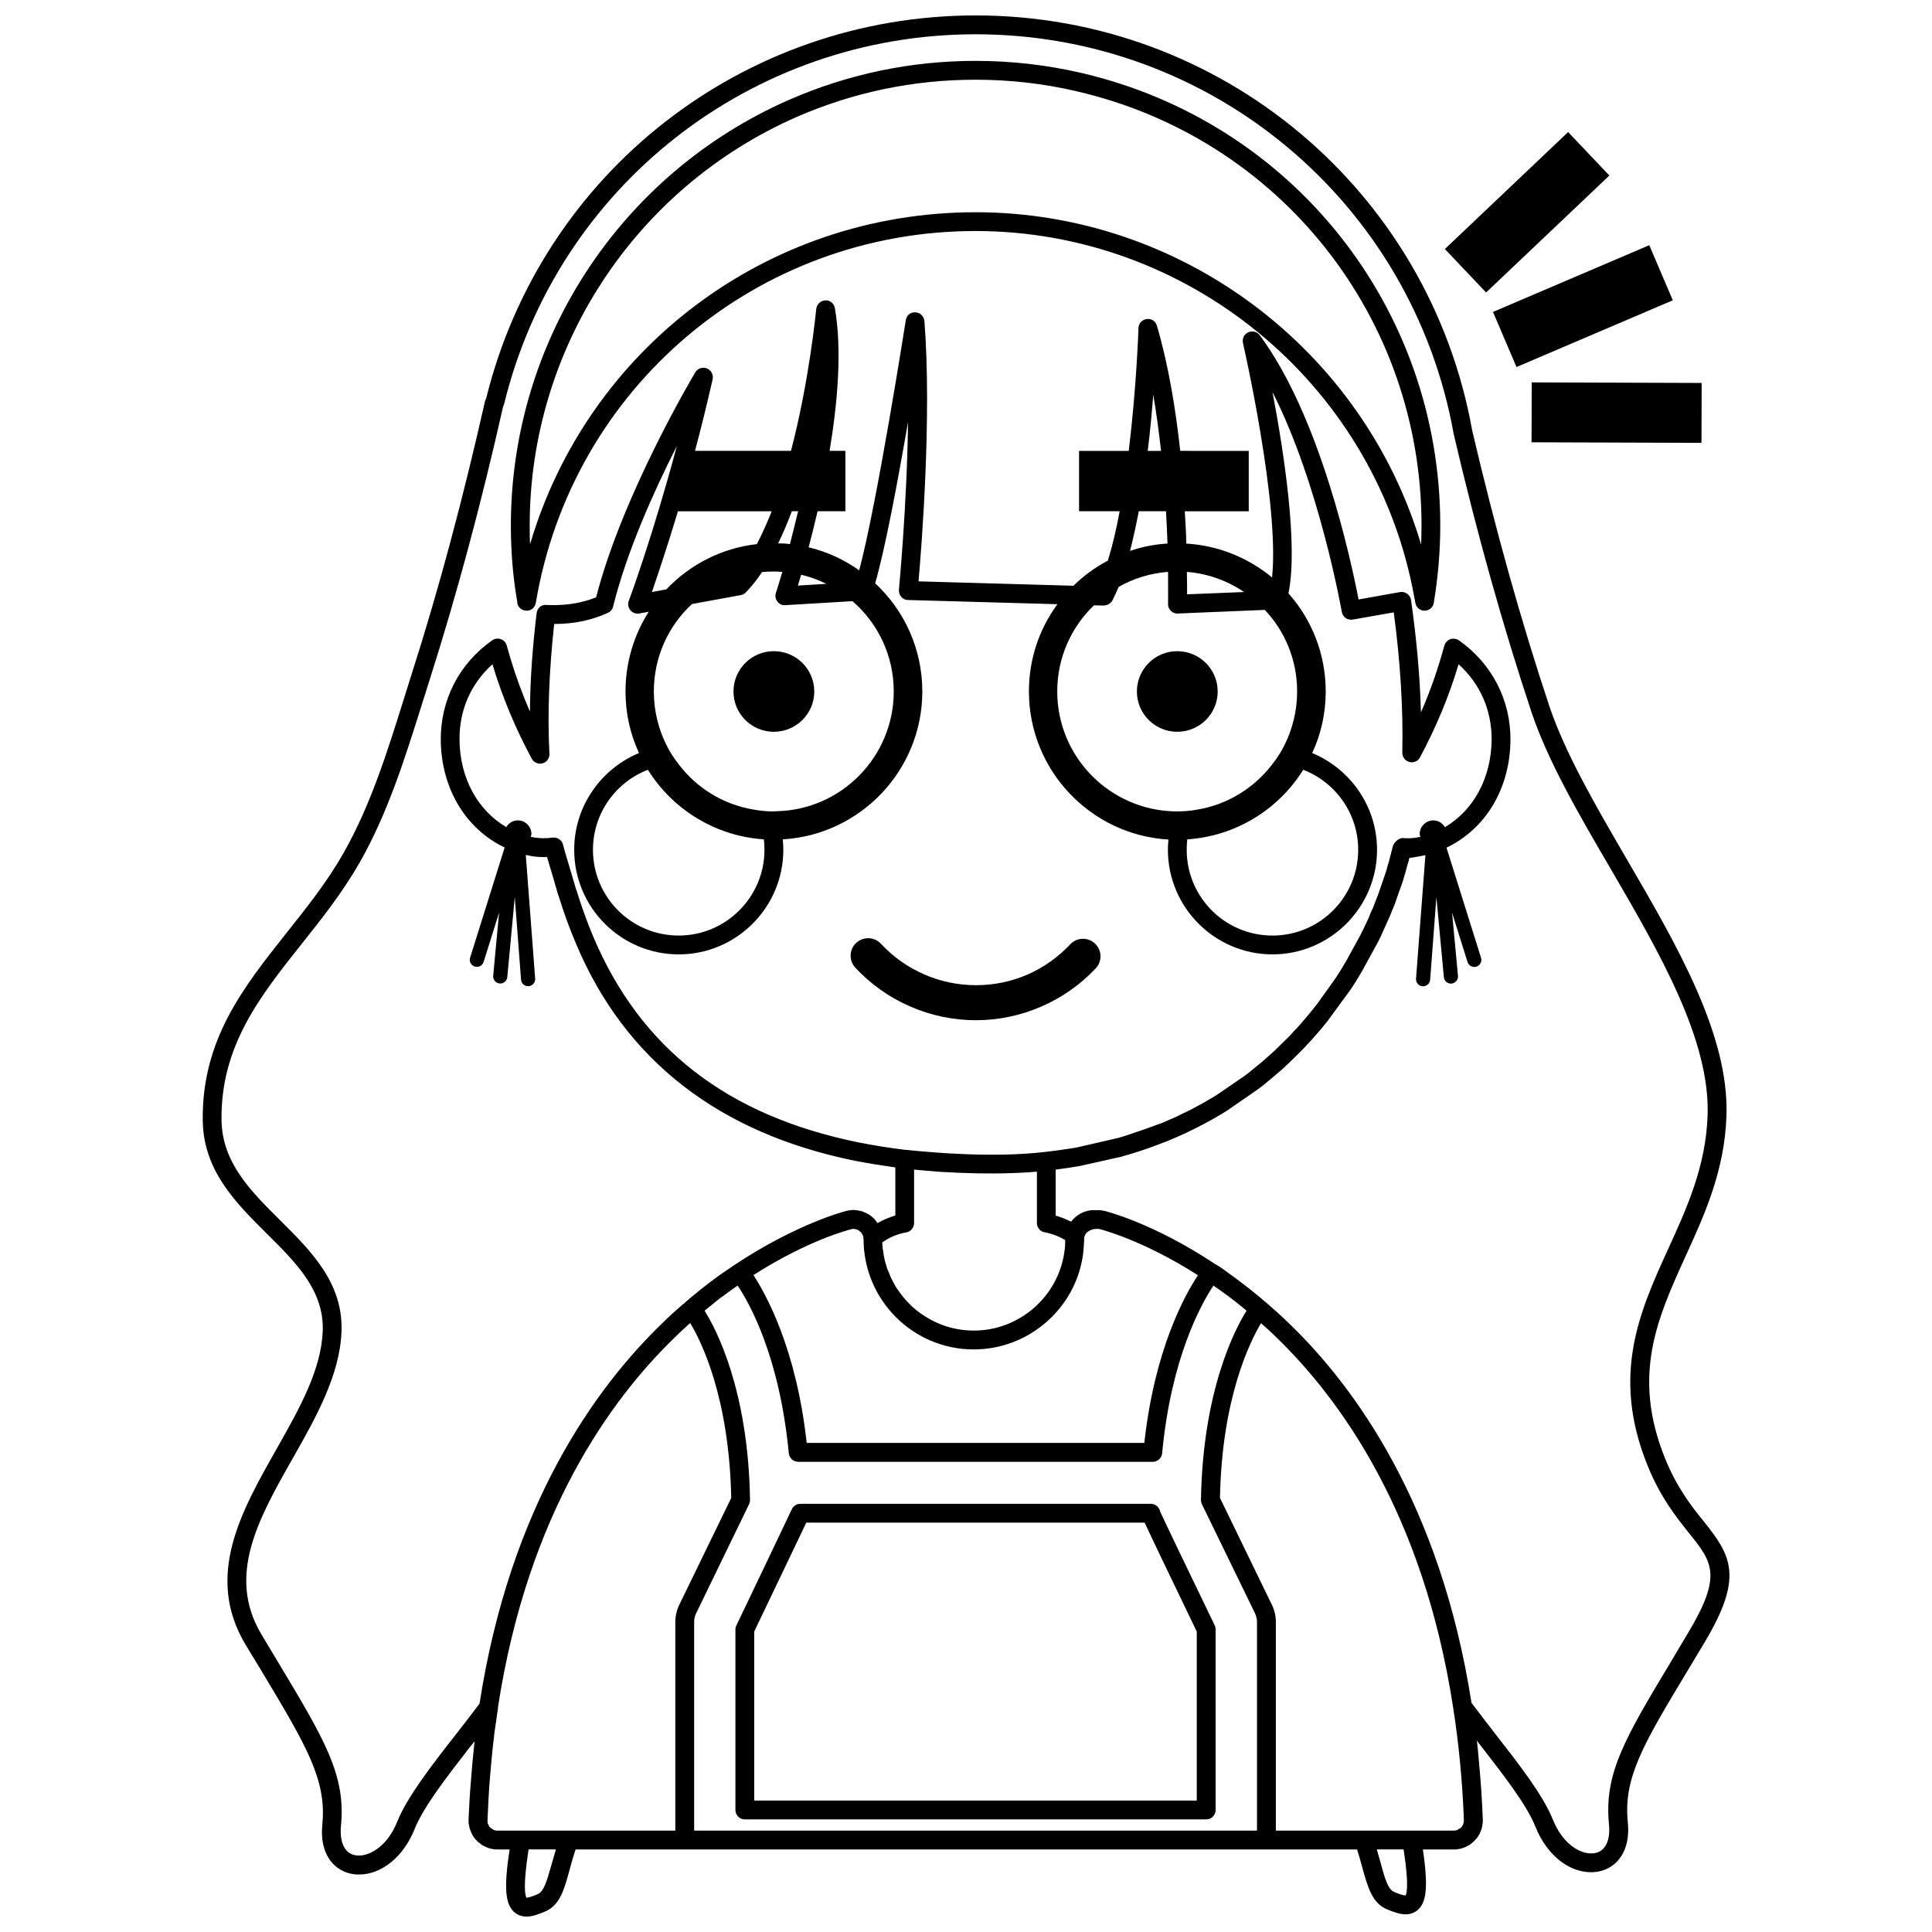
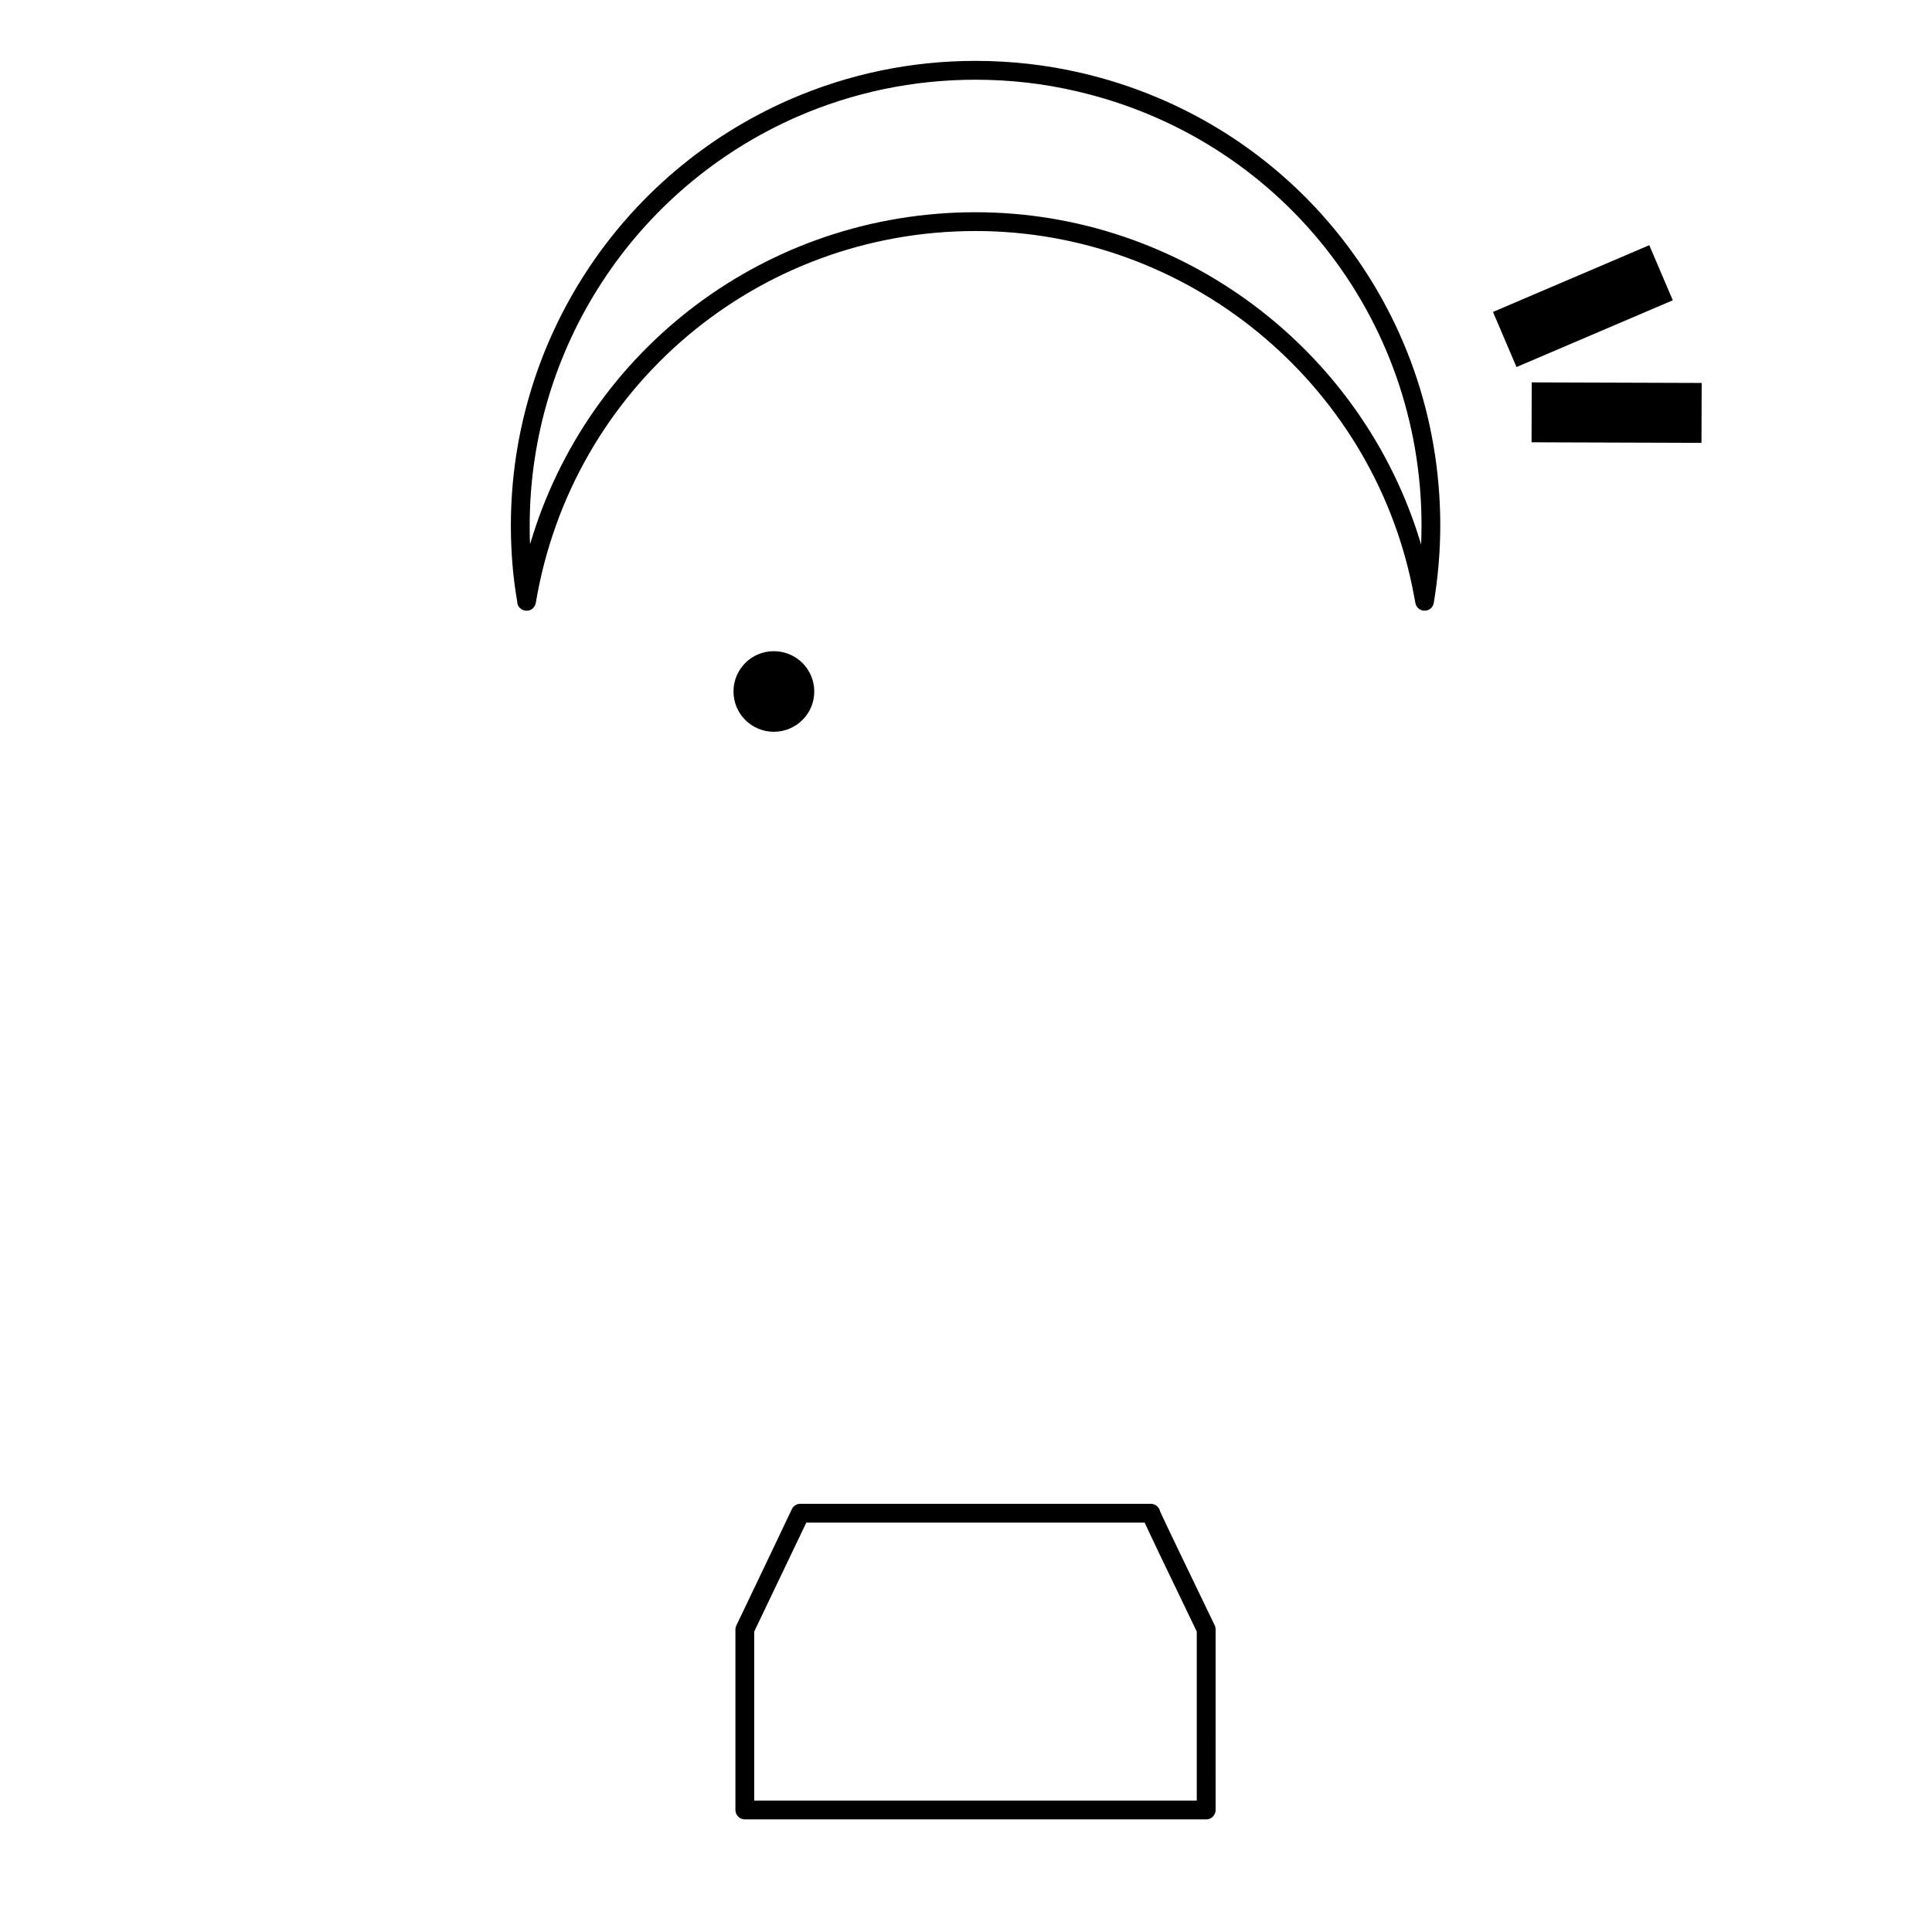
<svg xmlns="http://www.w3.org/2000/svg" width="800px" height="800px" version="1.1" viewBox="144 144 512 512">
  <defs>
    <clipPath id="a">
-       <path d="m197 148.09h406v503.81h-406z" />
-     </clipPath>
+       </clipPath>
  </defs>
  <g clip-path="url(#a)">
-     <path d="m595.53 547.21c-3.176-3.926-7.098-8.867-10.277-16.723-8.918-22.07-1.965-37.234 5.34-53.355 5.141-11.23 10.43-22.816 10.934-37.383 0.754-21.41-13.047-45.137-26.449-68.113-8.363-14.359-16.223-27.91-20.453-40.406-7.559-22.723-14.258-46.652-20.461-73.051-11.383-63.785-66.703-110.09-131.59-110.09-61.664 0-114.97 41.715-129.73 101.47-0.145 0.203-0.203 0.453-0.301 0.707-5.75 25.543-12.246 49.879-19.445 72.348l-2.117 6.75c-4.332 13.855-8.816 28.164-15.922 40.656-4.328 7.656-9.77 14.461-15.008 21.059-11.586 14.609-22.57 28.414-22.324 49.828 0.152 13.301 8.715 21.816 17.035 30.078 7.809 7.758 15.164 15.062 14.762 25.797-0.402 10.277-6.144 20.453-12.242 31.234-9.371 16.523-19.043 33.605-8.266 51.742l4.434 7.305c11.789 19.648 17.129 28.617 15.973 40.41-0.551 5.441 1.16 8.613 2.672 10.277 1.762 1.965 4.281 3.023 7.004 3.023 6.047 0 11.891-4.734 14.812-12.141 2.367-5.894 8.664-13.957 14.711-21.766 0.402-0.453 0.805-0.953 1.16-1.461-0.059 0.145-0.059 0.293-0.059 0.445-0.348 3.223-0.656 6.5-0.906 9.875-0.301 3.473-0.504 7.047-0.656 10.625h0.051c-0.051 0.203-0.051 0.402-0.051 0.555 0 0.102 0.051 0.402 0.051 0.504l0.051 0.055c0 0.145 0.105 0.551 0.105 0.598 0.051 0.258 0.102 0.457 0.102 0.555l0.055 0.051c0 0.105 0.203 0.605 0.25 0.656v0.055l0.242 0.555 0.25 0.457c0 0.051 0.051 0.102 0.105 0.195 0.051 0.055 0.051 0.105 0.102 0.152 0.051 0.047 0.051 0.105 0.051 0.105 0.055 0.051 0.152 0.203 0.258 0.301 0.051 0.105 0.102 0.152 0.145 0.203l0.453 0.453c0.055 0.051 0.105 0.152 0.152 0.203 0.152 0.105 0.309 0.25 0.656 0.508 0.203 0.203 0.402 0.348 0.855 0.598 0.055 0.055 0.152 0.105 0.258 0.105 0.145 0.102 0.301 0.203 0.504 0.25 0.051 0.051 0.402 0.203 0.453 0.203 0.152 0.051 0.508 0.152 0.605 0.203 0.105 0 0.402 0.105 0.504 0.105 0.105 0 0.457 0.102 0.555 0.102 0.105 0 0.605 0.051 0.707 0.051h3.43c-1.664 10.629-0.91 14.105 0.75 16.121 0.656 0.754 1.812 1.664 3.727 1.664 1.461 0 2.922-0.504 4.836-1.309 3.981-1.613 5.144-5.793 6.551-11.035 0.457-1.664 0.957-3.473 1.613-5.441h207.11c0.551 1.77 1.004 3.375 1.406 4.891 1.461 5.238 2.625 9.367 6.555 10.984 1.965 0.805 3.426 1.309 4.887 1.309 1.914 0 3.074-0.906 3.727-1.664 1.605-1.863 2.367-5.34 0.855-15.516h8.566c0.145 0 0.348-0.051 0.801-0.102 0.105 0 0.402-0.105 0.508-0.105l0.043 0.004c0.152-0.051 0.25-0.051 0.301-0.051 0 0 0.055 0 0.105-0.051 0.203-0.051 0.555-0.203 0.605-0.203 0.102-0.051 0.203-0.105 0.25-0.105 0.102-0.051 0.152-0.051 0.152-0.051l0.707-0.402c0.105 0 0.152-0.051 0.203-0.102 0.051 0 0.105-0.051 0.152-0.051 0.051-0.055 0.102-0.105 0.203-0.152 0.051-0.051 0.145-0.105 0.203-0.203 0.102-0.051 0.145-0.152 0.203-0.152 0.25-0.152 0.402-0.352 0.402-0.352 0.051-0.051 0.145-0.102 0.203-0.145 0.039-0.113 0.086-0.164 0.137-0.164 0.051-0.102 0.051-0.102 0.105-0.152l0.402-0.402v-0.051c0.102-0.102 0.145-0.152 0.203-0.203 0.102-0.152 0.25-0.352 0.348-0.551 0.055-0.105 0.25-0.457 0.309-0.555 0 0 0.051-0.105 0.051-0.152s0.051-0.152 0.102-0.203c0.055-0.203 0.105-0.402 0.152-0.453l0.051-0.102c0.055-0.152 0.203-0.555 0.203-0.711l0.055-0.301 0.102-0.605 0.051-0.508v-0.656c-0.203-5.238-0.551-10.48-1.059-15.617v-0.105c-0.145-1.715-0.301-3.426-0.504-5.141 0.25 0.352 0.504 0.656 0.75 1.008 6.086 7.828 12.387 15.891 14.754 21.785 2.922 7.359 8.711 12.09 14.762 12.09 2.769 0 5.238-1.059 7.004-2.973 1.566-1.715 3.273-4.887 2.719-10.328-1.203-11.789 4.18-20.758 16.027-40.41l4.383-7.305c10.32-17.328 6.996-22.867-0.258-31.938zm-305.41 91.039c-1.258 4.484-2.016 7.055-3.68 7.758-0.656 0.25-2.168 0.906-2.922 0.906-0.352-0.551-0.953-2.973 0.555-12.797h7.25c-0.445 1.461-0.852 2.875-1.203 4.133zm4.637-9.117h-19.246s-0.051-0.055-0.105-0.055l-0.148-0.004c-0.051 0-0.105 0-0.152-0.051h-0.047c-0.105 0-0.152-0.051-0.25-0.102-0.152-0.094-0.254-0.195-0.457-0.293 0 0-0.051-0.051-0.102-0.051l-0.402-0.309c-0.102-0.102-0.102-0.145-0.152-0.203-0.051-0.102-0.102-0.195-0.145-0.25l-0.203-0.402c0-0.051-0.055-0.102-0.055-0.145-0.051-0.055-0.051-0.105-0.051-0.105 0-0.051 0-0.203-0.051-0.352l0.004-0.352v-0.105c0.152-3.777 0.352-7.609 0.656-11.336 0.301-3.777 0.656-7.453 1.109-11.078v-0.203c0.152-1.16 0.309-2.316 0.508-3.477 0.145-1.16 0.301-2.367 0.504-3.477l-0.004-0.301v-0.051c7.91-51.387 29.977-81.77 47.109-98.242 1.258-1.258 2.57-2.418 3.828-3.578 2.867 4.731 10.328 19.547 10.883 46.352l-13.762 28.312c-0.707 1.461-1.059 3.027-1.059 4.586v55.27zm33.199 0v-55.27c0-0.805 0.152-1.605 0.551-2.367l14.008-28.867c0.152-0.348 0.25-0.75 0.25-1.152-0.453-29.223-9.07-45.395-12.043-50.129 1.059-0.855 2.266-1.863 3.727-3.023 0.906-0.656 1.914-1.41 2.973-2.172 0.656-0.504 1.359-0.953 2.066-1.461 3.125 4.641 11.133 18.895 13.547 44.438 0.152 1.258 1.211 2.266 2.519 2.266h93.961c1.258 0 2.367-1.008 2.469-2.266 2.367-25.191 10.277-39.449 13.598-44.438 0.309 0.203 0.66 0.457 1.008 0.711 0.555 0.348 1.113 0.805 1.77 1.258 1.762 1.258 3.828 2.867 5.992 4.684-2.973 4.734-11.586 20.957-12.086 50.129 0 0.402 0.102 0.805 0.25 1.152l14.055 28.867c0.348 0.754 0.551 1.562 0.551 2.367v55.273zm74.109-127.52c14.559 0 27.055-10.883 28.969-25.293 0.102-1.059 0.203-2.117 0.25-3.18 0-0.398 0.051-0.801 0.051-1.258v-0.051c0.055 0 0.055-0.051 0.055-0.051 0.25-1.211 1.457-1.914 2.918-2.117 0.055 0.051 0.555 0 0.605 0 0.203 0 0.402 0.051 0.711 0.102 0.102 0.055 11.23 2.828 25.844 12.191-3.43 5.144-11.488 19.602-14.207 44.438h-89.48c-2.719-24.938-10.781-39.348-14.105-44.488 14.66-9.367 25.645-12.086 25.695-12.086 0.051-0.055 0.105-0.055 0.152-0.055 0.203-0.051 0.402-0.051 0.453-0.102 0.152 0 0.402 0.051 0.504 0.051 0.152 0 0.309 0.051 0.457 0.051 0 0.055 0 0.055 0.051 0.055 0 0 0.145 0.051 0.301 0.102 0.152 0.105 0.25 0.152 0.352 0.203 0.051 0.051 0.352 0.309 0.402 0.352 0.051 0.047 0.102 0.102 0.203 0.145 0 0.055 0.051 0.152 0.102 0.203 0.105 0.152 0.25 0.508 0.309 0.508l0.141 0.555c0 0.152 0 0.309 0.055 0.457-0.004 16.172 13.094 29.27 29.215 29.27zm-120.86-140.2c-1.309 0-2.41 0.73-3.043 1.773-0.016-0.004-0.023-0.012-0.039-0.02-7.5-4.434-12.242-12.898-12.34-23.023-0.105-7.91 2.973-14.914 8.711-20.102 0 0.051 0.051 0.051 0.051 0.102 2.574 8.613 6.098 16.977 10.383 24.938 0.551 1.008 1.762 1.512 2.871 1.211s1.859-1.359 1.809-2.519c-0.551-10.328-0.102-21.914 1.258-34.41 5.238 0 10.078-1.008 14.258-2.973 0.707-0.301 1.211-0.957 1.367-1.664 3.578-14.508 10.879-30.73 16.879-42.523-6.297 23.629-12.645 40.859-12.746 41.059-0.301 0.805-0.145 1.762 0.453 2.469 0.555 0.656 1.461 1.008 2.316 0.855l2.519-0.453c-3.879 6.098-6.144 13.352-6.144 21.109 0 5.844 1.258 11.336 3.578 16.324-10.078 4.18-17.18 14.105-17.18 25.645 0 15.266 12.395 27.711 27.711 27.711 15.266 0 27.711-12.445 27.711-27.711 0-0.957-0.051-1.863-0.145-2.769 20.605-1.211 36.98-18.34 36.98-39.195 0-11.285-4.785-21.512-12.496-28.668 2.625-8.969 6.047-27.305 8.715-42.773-0.309 22.773-2.418 44.184-2.418 44.488-0.051 0.656 0.152 1.359 0.605 1.863 0.453 0.555 1.109 0.855 1.812 0.855l39.594 1.109c-4.781 6.5-7.559 14.461-7.559 23.125 0 20.906 16.375 38.039 36.984 39.246-0.105 0.906-0.152 1.812-0.152 2.719 0 15.266 12.445 27.711 27.711 27.711s27.711-12.445 27.711-27.711c0-11.539-7.106-21.461-17.18-25.645 2.316-4.988 3.578-10.48 3.578-16.324 0-9.977-3.727-19.094-9.875-25.996 2.625-12.543-1.211-37.484-4.231-53.352 12.445 24.484 18.289 57.887 18.383 58.289 0.105 0.605 0.457 1.211 1.008 1.613 0.555 0.352 1.211 0.504 1.863 0.402l10.883-1.914c1.762 13.148 2.519 25.645 2.266 37.18 0 1.16 0.75 2.168 1.863 2.469 1.109 0.301 2.316-0.203 2.82-1.211 4.231-7.91 7.707-16.172 10.227-24.688 5.742 5.188 8.816 12.191 8.766 20.102-0.152 10.125-4.785 18.539-12.293 23.023-0.031 0.016-0.059 0.023-0.09 0.047-0.637-1.055-1.738-1.793-3.055-1.793-2.004 0-3.629 1.621-3.629 3.629 0 0.266 0.137 0.48 0.191 0.73-0.023 0.004-0.051 0.012-0.074 0.016-1.512 0.352-3.066 0.453-4.578 0.301-1.211 0-2.418 1.211-2.719 2.367l-0.152 0.707s-0.152 0.453-0.152 0.504l-0.102 0.504-0.258 0.855-0.145 0.605-0.203 0.855-0.203 0.555-0.25 0.906c0 0.051-0.152 0.605-0.152 0.656l-2.266 6.602-0.25 0.605-1.109 2.871s-0.402 0.805-0.402 0.855l-0.352 0.805-0.301 0.805-1.566 3.324-0.352 0.656-0.25 0.555-0.25 0.453-3.727 6.801-0.301 0.453c-0.754 1.359-1.613 2.672-2.469 3.981l-4.684 6.551-0.402 0.508-1.109 1.406c-1.16 1.41-2.371 2.828-3.777 4.438l-1.121 1.152-0.348 0.453-1.316 1.309-0.504 0.508-2.418 2.367-0.348 0.352-1.41 1.258c-1.512 1.41-3.125 2.719-4.836 4.082-0.453 0.402-0.906 0.754-1.41 1.113l-0.402 0.301-7.356 5.039c-2.465 1.512-5.039 2.973-7.656 4.281l-0.453 0.203-1.664 0.805-0.559 0.301-4.031 1.762-0.605 0.203c-0.555 0.25-7.961 2.922-10.984 3.777l-10.934 2.519-0.508 0.102c-2.57 0.402-5.184 0.805-8.012 1.113-13.25 1.562-28.816 0.301-36.98-0.555h-0.203c-4.18-0.504-8.113-1.152-12.293-1.965-34.711-7.055-57.738-24.844-70.277-54.461l-1.16-2.82c-1.258-3.273-2.316-6.348-3.223-9.27l-0.352-1.008-0.152-0.555-0.547-1.82-0.152-0.555-1.664-5.594c-0.301-0.957-0.555-1.914-0.805-2.871-0.301-1.211-1.512-1.965-2.769-1.812-1.863 0.25-3.828 0.203-5.691-0.203-0.031-0.004-0.059-0.016-0.09-0.02 0.055-0.246 0.191-0.465 0.191-0.727 0-2-1.625-3.625-3.625-3.625zm74.305-81.926c-0.754 3.168-1.512 6.09-2.168 8.711-1.059-0.152-2.066-0.203-3.125-0.203 1.309-2.664 2.519-5.543 3.629-8.508zm25.344 47.758c0 17.332-13.961 31.488-31.234 31.738-0.203 0.051-0.352 0.051-0.555 0.051-1.762 0-3.473-0.152-5.141-0.453-8.211-1.309-15.316-5.742-20.102-12.09-1.152-1.461-2.211-3.074-3.074-4.785-2.211-4.332-3.473-9.27-3.473-14.461 0-9.168 3.879-17.434 10.125-23.176l12.949-2.367c0.504-0.102 1.008-0.352 1.359-0.754 1.516-1.562 2.922-3.375 4.231-5.34 1.008-0.102 2.066-0.152 3.125-0.152 0.754 0 1.516 0.051 2.266 0.102-1.008 3.426-1.664 5.492-1.715 5.594-0.25 0.754-0.102 1.613 0.402 2.266 0.504 0.656 1.258 1.059 2.117 0.957l17.785-1.059c6.699 5.789 10.934 14.355 10.934 23.93zm-34.262 41.965c0 12.543-10.227 22.723-22.727 22.723-12.539 0-22.723-10.176-22.723-22.723 0-9.672 6.047-17.938 14.559-21.211 6.5 10.43 17.785 17.582 30.738 18.438 0.102 0.91 0.152 1.816 0.152 2.773zm8.867-70.027c0.25-0.805 0.504-1.762 0.855-2.871 2.367 0.555 4.586 1.359 6.699 2.418zm-10.883-10.984c-9.371 1.059-17.785 5.441-23.98 11.992l-3.828 0.707c1.457-4.281 4.031-11.887 6.898-21.406h24.844c-1.211 3.062-2.523 5.992-3.934 8.707zm91.945 16.273c0.906-0.051 1.812-0.504 2.266-1.309 0.551-1.109 1.109-2.316 1.664-3.629 3.926-2.215 8.363-3.629 13.098-3.981 0.051 5.188 0 8.414 0 8.516-0.051 0.656 0.25 1.359 0.754 1.812 0.453 0.504 1.109 0.754 1.809 0.707l23.074-0.957c5.344 5.644 8.566 13.25 8.566 21.613 0 5.188-1.258 10.125-3.473 14.461-0.863 1.715-1.918 3.324-3.074 4.785-4.785 6.297-11.891 10.781-20.051 12.09-1.664 0.301-3.426 0.453-5.184 0.453h-0.504c-17.324-0.301-31.285-14.41-31.285-31.789 0-8.969 3.727-17.078 9.73-22.824zm9.27-24.984h7.203c0.203 3.066 0.309 5.941 0.402 8.559-3.426 0.203-6.75 0.855-9.926 1.965 0.859-3.324 1.617-6.844 2.32-10.523zm2.371-15.996c0.66-5.285 1.113-10.363 1.461-14.895 0.855 4.977 1.516 9.965 2.066 14.895zm10.379 32.062c5.594 0.453 10.781 2.367 15.164 5.34l-15.113 0.605c-0.004-1.461-0.004-3.477-0.051-5.945zm0.098 70.887c12.949-0.855 24.238-8.012 30.738-18.438 8.508 3.273 14.559 11.539 14.559 21.211 0 12.543-10.176 22.723-22.723 22.723-12.543 0-22.723-10.176-22.723-22.723 0-0.961 0.051-1.867 0.148-2.773zm-74.41 104.14c1.152-0.203 2.012-1.258 2.012-2.469v-14.156c2.066 0.203 4.438 0.402 7.055 0.605 1.566 0.051 3.176 0.152 4.836 0.25h0.402c5.742 0.25 12.141 0.25 18.34-0.152 0.309 0 0.605-0.051 0.91-0.102 0.348 0 0.656 0 1.008-0.051v13.598c0 1.211 0.855 2.266 2.062 2.469 1.914 0.352 3.777 1.059 5.441 2.066 0 1.008-0.051 2.016-0.203 2.973-1.605 11.992-11.941 21.008-24.031 21.008-4.086 0-7.91-1.004-11.285-2.82-0.555-0.309-1.109-0.605-1.613-0.957-0.301-0.145-0.551-0.348-0.855-0.551-0.551-0.352-1.109-0.805-1.664-1.258-0.598-0.453-1.203-1.008-1.715-1.566-1.109-1.109-2.066-2.316-2.973-3.629-0.453-0.605-0.855-1.309-1.211-2.016-0.402-0.707-0.75-1.406-1.004-2.168-0.352-0.707-0.66-1.461-0.863-2.215 0-0.102 0-0.145-0.051-0.195-0.203-0.66-0.402-1.316-0.504-1.969-0.051-0.203-0.051-0.352-0.105-0.504-0.102-0.711-0.203-1.367-0.301-2.066-0.051-0.504-0.105-0.957-0.105-1.461 1.934-1.355 4.098-2.262 6.418-2.664zm132.25 175.73c-0.754 0-2.266-0.605-2.973-0.906-1.613-0.656-2.418-3.223-3.633-7.758-0.301-1.109-0.656-2.266-1.004-3.527h7.098c1.617 10.277 0.66 12.039 0.512 12.191zm13.398-17.23c-0.105 0-0.402 0-0.555 0.055h-47.203v-55.273c0-1.562-0.348-3.176-1.059-4.586l-13.754-28.312c0.504-26.504 7.961-41.418 10.879-46.301 1.258 1.109 2.574 2.266 3.836 3.527 17.078 16.426 39.145 46.805 47.055 98.191 1.512 9.523 2.469 19.598 2.871 29.922 0 0.051-0.055 0.453-0.055 0.555-0.051 0.102-0.102 0.402-0.102 0.504 0 0-0.051 0.051-0.051 0.105-0.055 0.051-0.055 0.102-0.055 0.145-0.102 0.152-0.203 0.309-0.25 0.402 0 0-0.051 0.051-0.152 0.203-0.051 0.051-0.102 0.105-0.145 0.152-0.055 0.051-0.105 0.102-0.105 0.102h-0.047c-0.203 0.105-0.402 0.203-0.555 0.352l-0.504 0.25h-0.051zm61.566-52.5-4.332 7.305c-12.395 20.605-18.035 30.027-16.723 43.48 0.301 2.828-0.203 5.144-1.41 6.449-1.008 1.152-2.367 1.359-3.324 1.359-3.269 0-7.656-2.769-10.125-8.961-2.625-6.555-9.168-14.914-15.469-22.98-2.117-2.719-4.18-5.441-6.098-7.961-8.211-52.547-30.883-83.785-48.465-100.66-2.066-2.016-4.125-3.836-6.098-5.547l-0.102-0.051c-1.41-1.258-2.828-2.367-4.133-3.426-0.855-0.656-1.762-1.367-2.621-2.016-0.91-0.707-1.812-1.359-2.719-2.012-0.105-0.105-0.203-0.152-0.309-0.203-1.309-1.008-2.367-1.719-3.066-2.117-0.051-0.047-0.051-0.098-0.102-0.098-0.051-0.051-0.152-0.102-0.203-0.051l-0.504-0.352c-16.273-10.73-28.766-13.805-28.824-13.805-0.598-0.145-1.258-0.25-1.914-0.25l-0.301 0.051c-0.051 0-0.605-0.051-0.656-0.051-2.469 0-4.691 1.211-6.098 3.074-1.316-0.656-2.672-1.211-4.086-1.613v-12.191c2.066-0.25 4.086-0.555 6.098-0.906l0.555-0.105 10.781-2.414 0.516-0.156c3.269-0.906 6.445-1.965 9.672-3.223 0.656-0.258 1.359-0.508 1.863-0.711l2.519-1.059 0.656-0.301 1.715-0.754 0.605-0.301 2.266-1.113c2.719-1.359 5.441-2.867 8.16-4.578l7.957-5.496c0.555-0.398 1.059-0.801 1.613-1.203 1.715-1.41 3.375-2.828 5.144-4.332l1.309-1.258 0.402-0.352 2.82-2.769 0.453-0.453 1.113-1.152 0.402-0.457 1.359-1.461c1.309-1.461 2.57-2.922 3.981-4.684l6.297-8.613c0.906-1.359 1.762-2.719 2.57-4.133 0 0 0.309-0.453 0.309-0.504l4.383-8.012s0.203-0.402 0.203-0.453l0.301-0.555 2.266-5.039 0.348-0.805 1.008-2.469 0.203-0.504 2.117-5.996c0-0.051 0.152-0.504 0.152-0.504l0.352-1.211 0.203-0.656 0.301-1.16 0.203-0.656 0.152-0.605 0.203-0.605 0.203-0.855s2.367-0.352 4.231-0.754c0.012 0 0.016-0.004 0.023-0.004l-2.488 32.738c-0.082 1.039 0.695 1.934 1.727 2.016h0.145c0.973 0 1.789-0.746 1.867-1.734l1.656-21.879 1.984 21.199c0.09 0.973 0.91 1.703 1.863 1.703 0.055 0 0.117-0.004 0.176-0.012 1.031-0.098 1.789-1.012 1.699-2.047l-1.566-16.742 4.098 13.074c0.309 0.988 1.367 1.543 2.352 1.23 0.988-0.309 1.543-1.359 1.223-2.348l-9.148-29.18c10.312-4.941 16.801-15.562 16.949-28.395 0.105-10.68-4.887-20.355-13.652-26.551-0.707-0.453-1.562-0.555-2.316-0.301-0.75 0.301-1.309 0.906-1.562 1.715-1.613 5.996-3.68 11.941-6.195 17.684-0.25-9.473-1.152-19.445-2.621-29.773-0.105-0.656-0.453-1.258-1.008-1.664-0.555-0.402-1.211-0.555-1.914-0.453l-10.984 1.965c-1.969-10.176-10.133-48.465-26.199-70.031-0.711-0.957-1.969-1.258-3.074-0.754-1.059 0.453-1.613 1.664-1.359 2.82 0.102 0.453 9.77 42.824 7.703 62.121-6.242-5.141-14.105-8.465-22.723-8.969-0.051-2.664-0.203-5.535-0.402-8.559h16.949v-15.996l-18.152-0.016c-1.211-11.027-3.117-22.762-6.191-33.18-0.352-1.16-1.41-1.914-2.672-1.762-1.258 0.152-2.168 1.16-2.211 2.418 0 0.301-0.508 15.602-2.574 32.527h-13.168v15.996h10.758c-0.855 4.68-1.914 9.164-3.125 13.094-3.375 1.762-6.449 4.031-9.117 6.648l-41.059-1.16c0.855-9.672 3.527-43.934 1.562-68.973-0.102-1.258-1.109-2.266-2.367-2.316-1.461-0.102-2.367 0.855-2.57 2.117-0.105 0.504-7.508 48.012-12.344 66.25-3.981-2.82-8.508-4.938-13.402-6.098 0.754-2.867 1.566-6.09 2.371-9.566h7.371v-15.996h-4.191c2.16-12.941 3.32-26.84 1.402-37.816-0.203-1.211-1.309-2.168-2.519-2.066-1.258 0.051-2.262 1.008-2.414 2.266-0.051 0.301-1.77 18.781-6.695 37.613h-25.441c1.605-5.992 3.168-12.332 4.68-18.973 0.25-1.211-0.402-2.418-1.512-2.871-1.16-0.453-2.469 0-3.074 1.008-0.805 1.359-19.297 32.496-26.301 59.652-3.324 1.359-7.152 2.066-11.336 2.066-0.605 0-1.258 0-1.863-0.051-1.41-0.102-2.414 0.906-2.57 2.215-1.109 9.168-1.715 17.887-1.77 26.047-1.965-4.535-3.672-9.168-5.09-13.855-0.348-1.211-0.707-2.418-1.059-3.629-0.203-0.805-0.75-1.41-1.562-1.715-0.754-0.25-1.613-0.152-2.266 0.301-8.816 6.195-13.754 15.871-13.652 26.551 0.152 12.797 6.648 23.477 16.93 28.363h0.004l-9.16 29.207c-0.309 0.988 0.246 2.039 1.234 2.348 0.988 0.312 2.039-0.238 2.352-1.23l4.102-13.074-1.57 16.742c-0.102 1.031 0.664 1.949 1.699 2.047 0.055 0.004 0.109 0.012 0.172 0.012 0.953 0 1.777-0.73 1.867-1.703l1.98-21.199 1.664 21.879c0.074 0.984 0.902 1.734 1.867 1.734h0.141c1.039-0.086 1.809-0.984 1.734-2.016l-2.488-32.777c1.809 0.449 3.723 0.648 5.633 0.551 0.105 0.402 0.25 0.855 0.402 1.359l1.664 5.594s0.102 0.555 0.152 0.555l0.504 1.762s0.152 0.453 0.152 0.504l0.301 0.906c1.109 3.477 2.168 6.551 3.426 9.672l1.16 2.82c13 30.781 37.887 50.027 73.809 57.332 3.629 0.707 7.152 1.258 10.73 1.762v12.746c-1.664 0.508-3.273 1.16-4.734 2.016-0.051-0.105-0.25-0.402-0.301-0.453-0.055-0.105-0.152-0.258-0.309-0.352-0.145-0.25-0.25-0.402-0.551-0.605 0 0-0.352-0.352-0.402-0.352-0.203-0.145-0.352-0.301-0.656-0.504l-0.402-0.152c0-0.051-0.055-0.051-0.055-0.051v-0.051c-0.051 0-0.203-0.105-0.348-0.152-0.152-0.051-0.25-0.152-0.352-0.152l-0.555-0.25c-0.203-0.051-0.348-0.102-0.398-0.102-0.105-0.055-0.508-0.105-0.66-0.152-0.102 0-0.598-0.105-0.707-0.105l-0.754-0.051c-0.203 0-0.348 0-0.551 0.051-0.25 0-0.508 0.055-0.508 0.055-0.102 0-0.598 0.102-0.707 0.145-0.102 0-13.047 3.273-29.574 14.258-0.301 0.203-0.605 0.402-0.906 0.605-4.18 2.769-7.457 5.344-9.723 7.254-0.711 0.551-1.316 1.059-1.812 1.512l-0.508 0.402c-0.145 0.152-0.301 0.25-0.398 0.402-0.152 0.102-0.309 0.203-0.457 0.348-1.762 1.516-3.578 3.125-5.34 4.891-17.633 16.977-40.355 48.211-48.516 100.91-2.016 2.672-4.18 5.496-6.402 8.312-6.297 8.062-12.797 16.426-15.418 22.973-2.469 6.195-6.902 8.969-10.184 8.969-0.906 0-2.262-0.25-3.269-1.359-1.211-1.367-1.715-3.633-1.461-6.449 1.359-13.453-4.289-22.871-16.68-43.48l-4.379-7.305c-9.324-15.617-0.754-30.73 8.309-46.703 6.144-10.832 12.445-22.016 12.902-33.504 0.504-12.898-8.016-21.363-16.227-29.523-7.961-7.906-15.418-15.367-15.566-26.598-0.25-19.648 10.227-32.805 21.262-46.707 5.344-6.699 10.883-13.703 15.422-21.664 7.356-12.949 11.941-27.559 16.375-41.664l2.117-6.699c7.152-22.469 13.703-46.805 19.445-72.348 0.102-0.203 0.203-0.402 0.25-0.605 14.102-57.695 65.488-98.051 124.99-98.051 62.473 0 115.73 44.535 126.71 106.1 6.246 26.652 13 50.734 20.605 73.605 4.383 13 12.395 26.801 20.906 41.363 13 22.32 26.449 45.445 25.738 65.445-0.453 13.547-5.543 24.68-10.48 35.469-7.453 16.375-15.164 33.25-5.441 57.277 3.43 8.516 7.664 13.754 11.035 17.984 6.106 7.613 8.879 11.09-0.191 26.254z" />
-   </g>
-   <path d="m402.61 414.37c11.984 0 23.574-5.008 31.781-13.758 1.754-1.875 1.656-4.812-0.211-6.566-1.867-1.754-4.805-1.664-6.559 0.211-6.559 6.984-15.438 10.832-25.008 10.832-9.512 0-18.668-3.996-25.141-10.969-1.75-1.879-4.684-1.988-6.566-0.242-1.879 1.742-1.988 4.68-0.242 6.559 8.223 8.855 19.859 13.934 31.945 13.934z" />
+     </g>
  <path d="m430.48 163.31c-9.117-2.117-18.488-3.176-27.961-3.176-17.129 0-33.754 3.477-49.422 10.328-44.793 19.652-73.711 63.934-73.711 112.8 0 6.902 0.555 13.754 1.664 20.051 0 0.301 0.055 0.656 0.152 0.957 0.402 0.957 1.309 1.562 2.316 1.562h0.309c1.109-0.102 1.965-0.957 2.168-2.066 9.562-57.082 58.582-98.543 116.52-98.543 56.023 0 104.74 39.801 115.82 94.617 0.25 1.309 0.504 2.621 0.75 3.93 0.203 1.211 1.211 2.066 2.418 2.066 1.258 0 2.266-0.855 2.469-2.066 1.109-6.75 1.715-13.602 1.715-20.504 0.008-57.641-39.137-106.96-95.211-119.96zm90.129 125c-15.363-51.641-63.379-88.066-118.09-88.066-55.316 0-102.78 36.223-118.04 87.965-0.105-1.613-0.105-3.273-0.105-4.938 0-46.906 27.762-89.375 70.734-108.27 15.012-6.551 30.938-9.875 47.41-9.875 9.07 0 18.086 1.008 26.852 3.074 53.766 12.445 91.348 59.801 91.348 115.07 0 1.664-0.051 3.375-0.102 5.039z" />
  <path d="m451.44 544.54c-0.25-1.16-1.258-2.016-2.469-2.016h-92.902c-0.957 0-1.863 0.605-2.266 1.512-0.402 0.906-8.969 18.844-14.66 30.738-0.152 0.301-0.25 0.707-0.25 1.059v47.805c0 1.41 1.109 2.519 2.519 2.519h122.27c1.367 0 2.469-1.109 2.469-2.519l-0.004-47.812c0-0.352-0.051-0.754-0.25-1.113-5.543-11.48-14.059-29.164-14.461-30.172zm9.723 76.629h-117.29v-44.789c1.965-4.125 11.133-23.277 13.801-28.863h89.68c1.309 2.867 4.731 10.078 13.801 28.863v44.789z" />
-   <path d="m559.57 179 10.926 11.516-32.664 30.996-10.926-11.516z" />
  <path d="m587.31 223.58-41.422 17.688-6.234-14.602 41.422-17.688z" />
  <path d="m594.91 261.36-45.035-0.148 0.051-15.875 45.035 0.148z" />
  <path d="m338.38 327.25c0 5.894 4.785 10.68 10.68 10.68 5.949 0 10.73-4.785 10.73-10.68s-4.781-10.68-10.73-10.68c-5.894-0.004-10.68 4.785-10.68 10.68z" />
-   <path d="m455.97 337.93c5.945 0 10.73-4.785 10.73-10.68s-4.785-10.68-10.73-10.68c-5.894 0-10.68 4.785-10.68 10.68-0.004 5.894 4.785 10.68 10.68 10.68z" />
</svg>